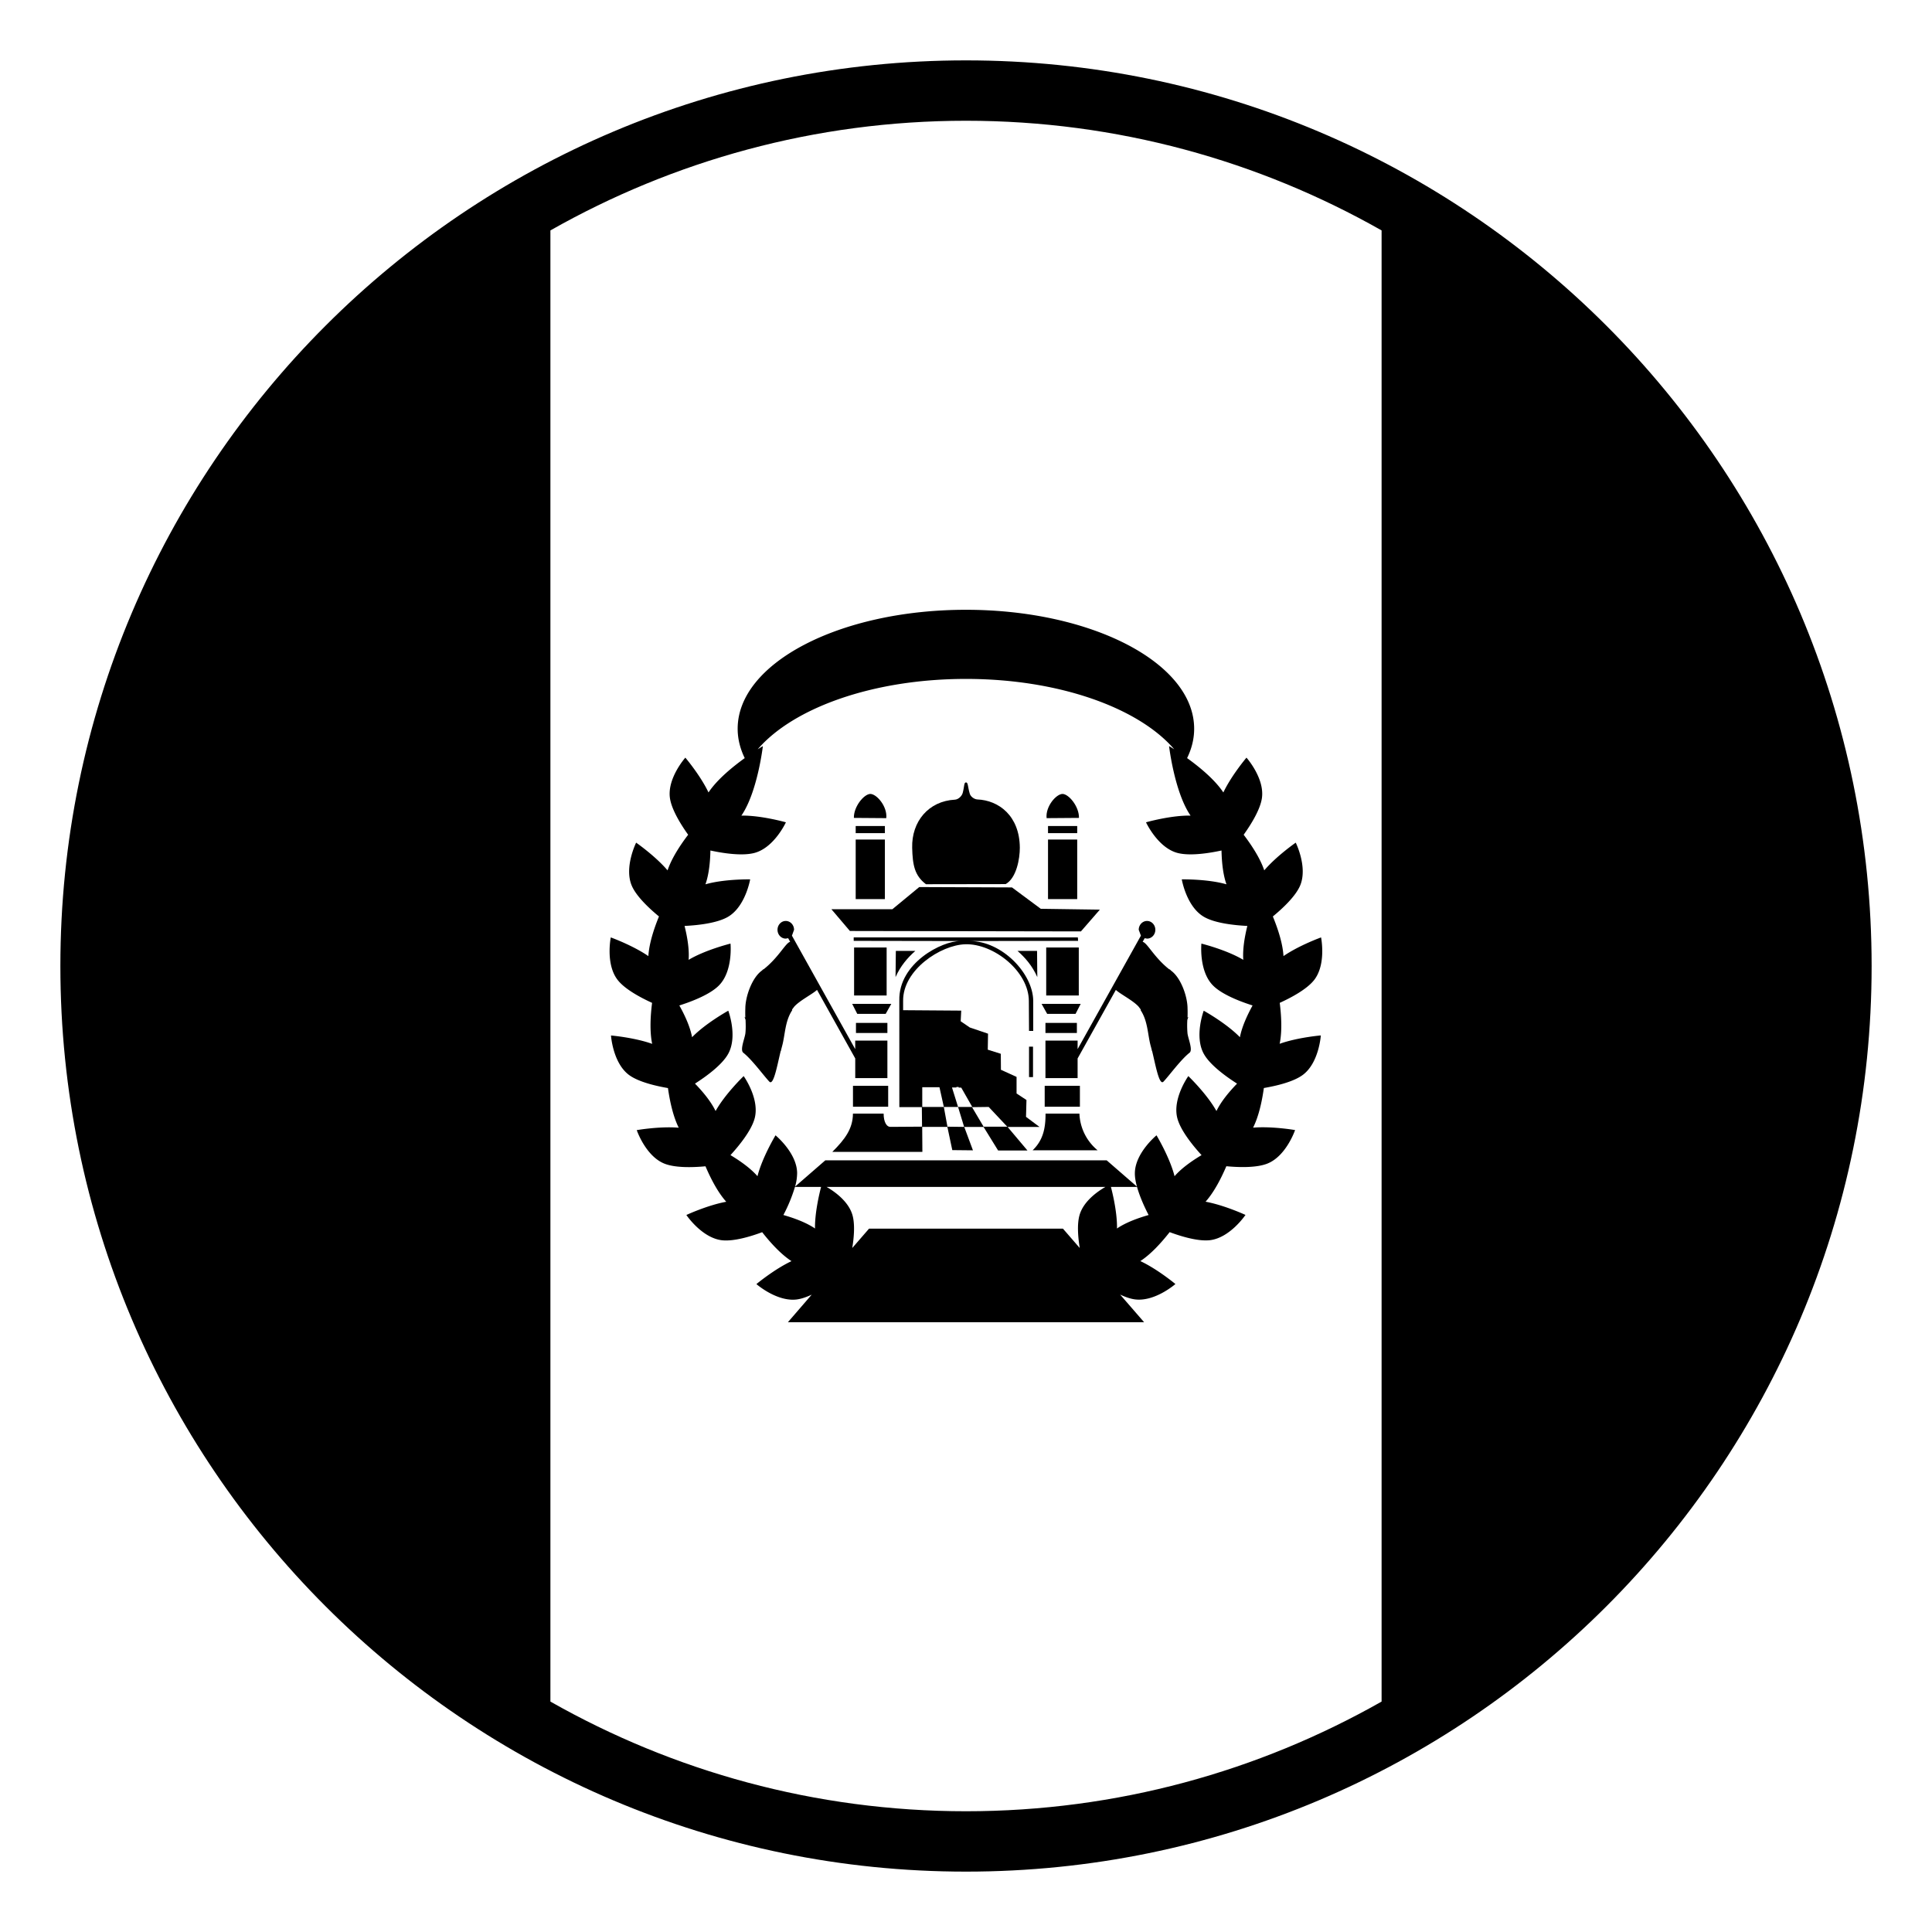
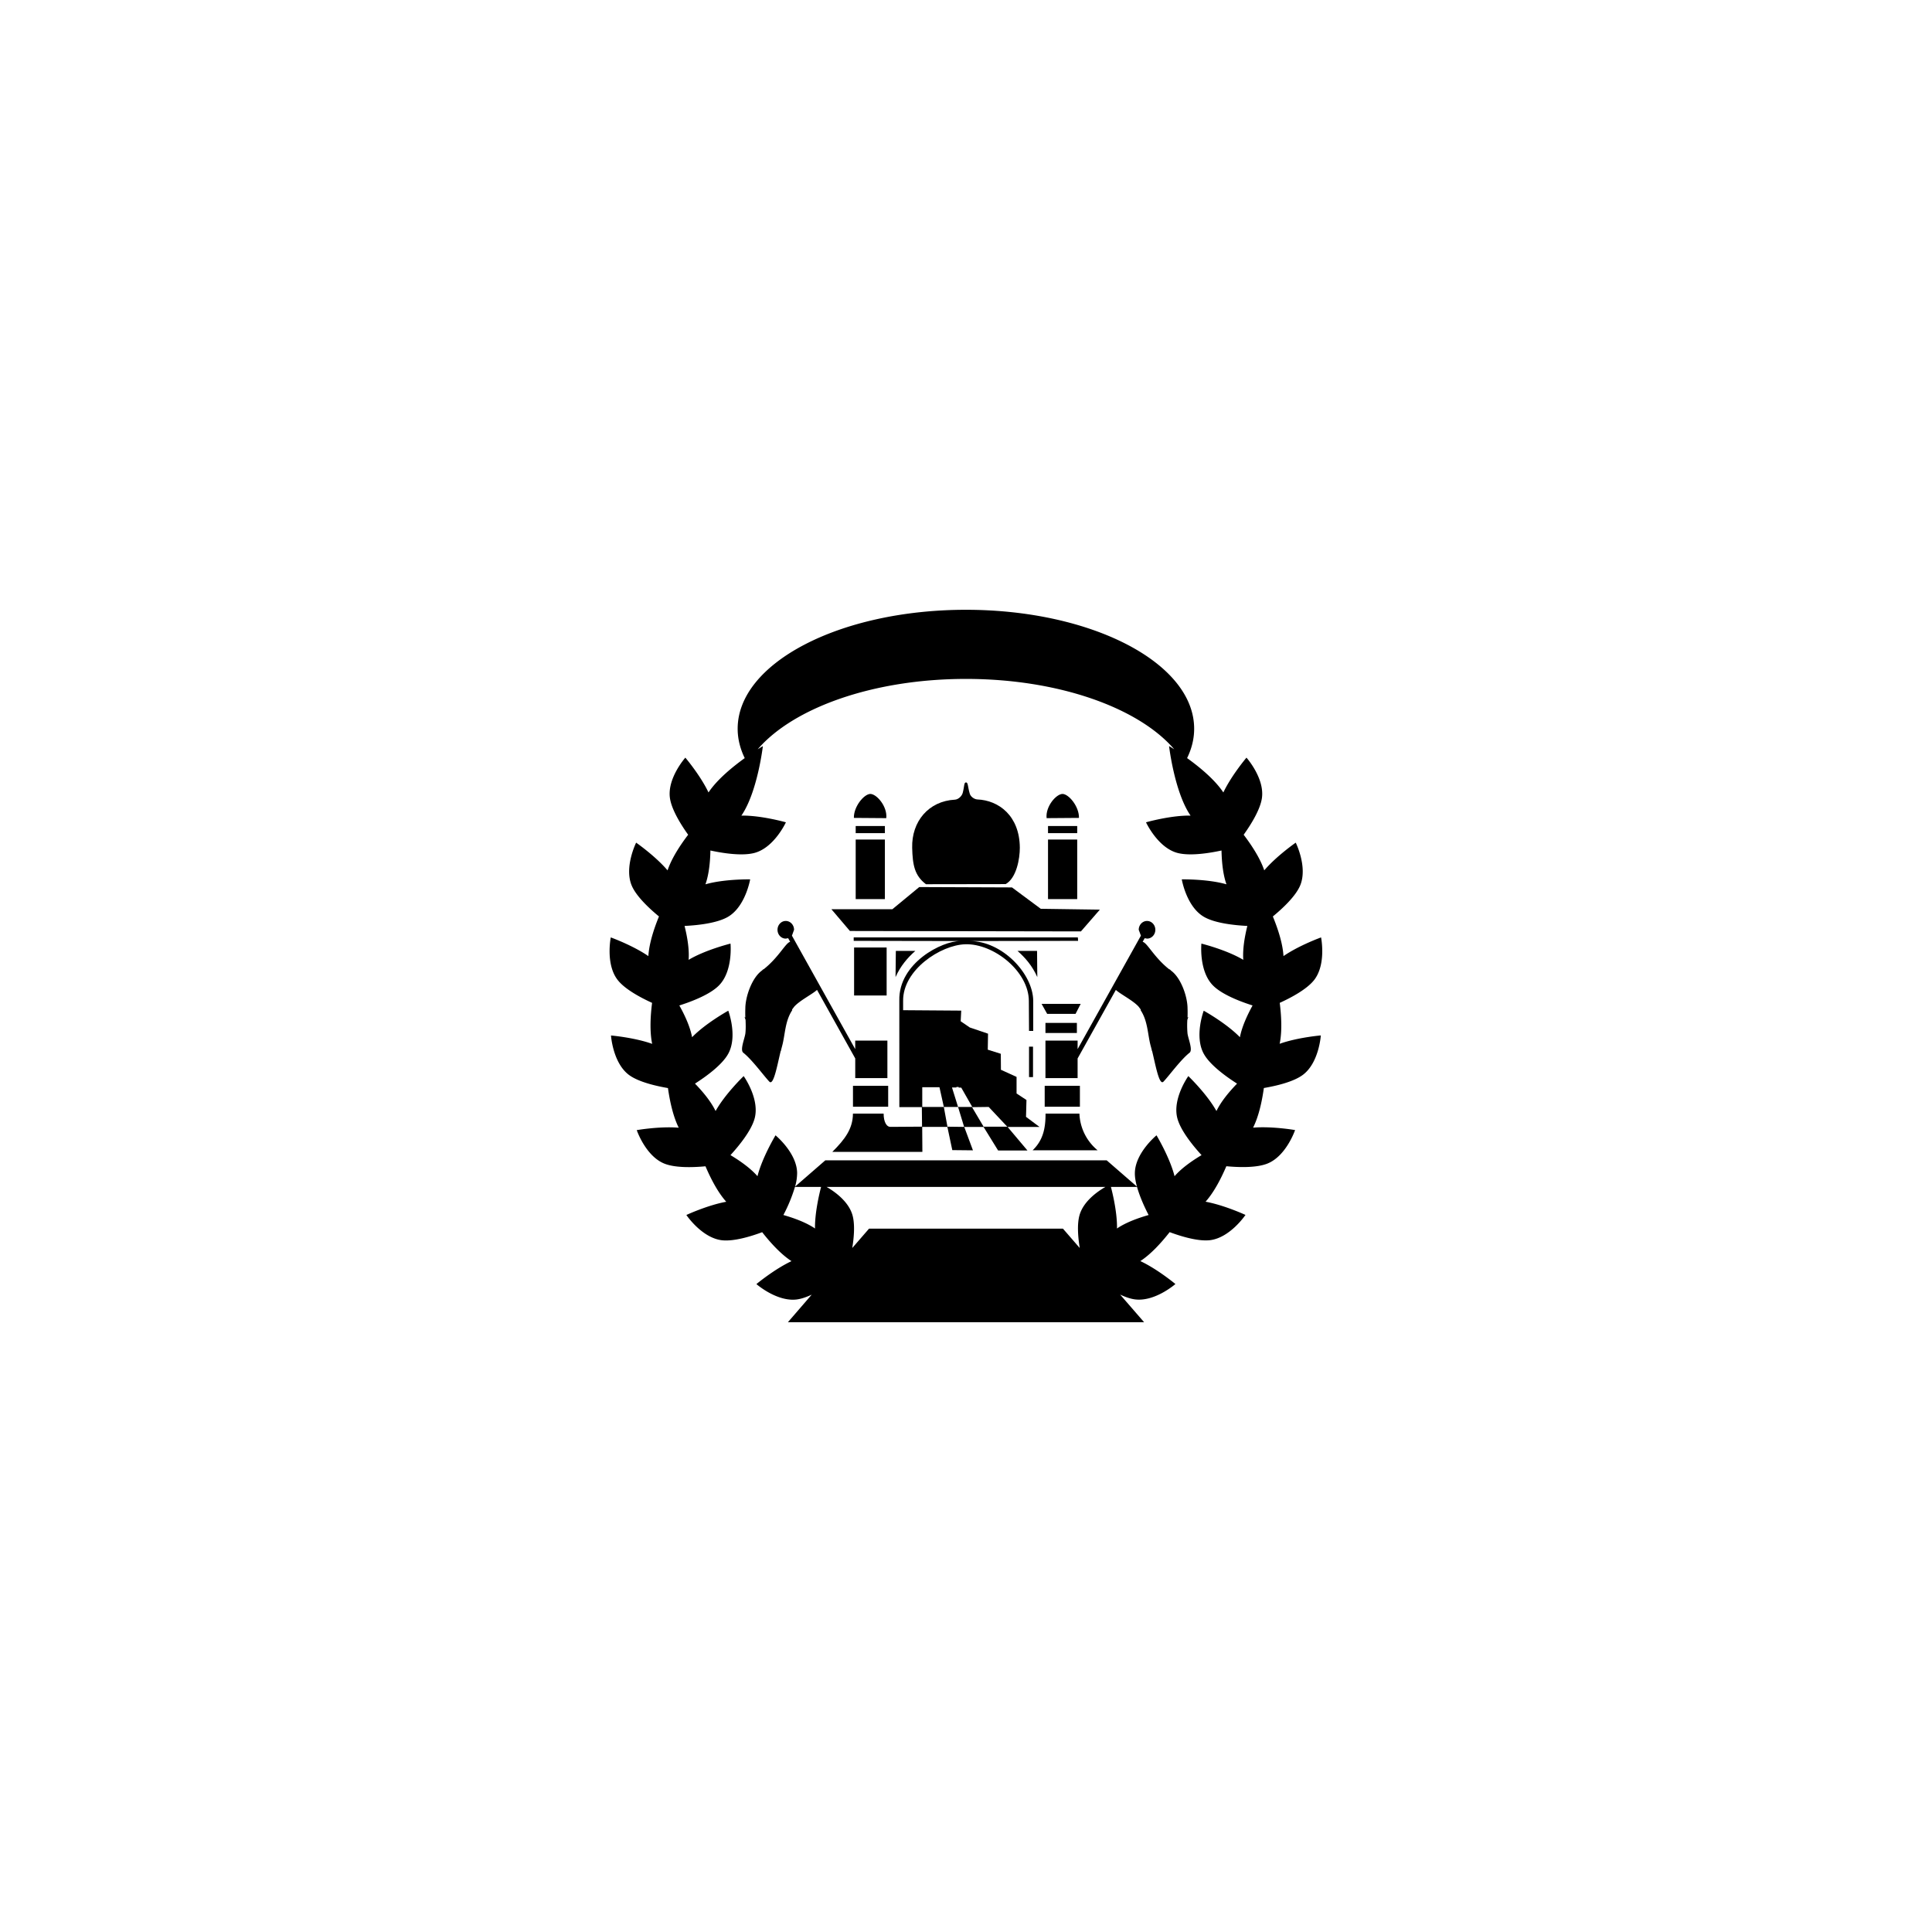
<svg xmlns="http://www.w3.org/2000/svg" width="800px" height="800px" viewBox="0 0 64 64" aria-hidden="true" role="img" class="iconify iconify--emojione-monotone" preserveAspectRatio="xMidYMid meet">
  <path d="M34.635 36.889c.002.505-.09.89-.427 1.215h2.151a1.659 1.659 0 0 1-.602-1.215h-1.122" fill="#000000" />
  <path d="M35.807 30.854l.627-.721l-1.957-.028l-.954-.708l-3.072-.012l-.89.734h-2.02l.613.721z" fill="#000000" />
  <path d="M33.314 29.287c.359-.201.47-.844.469-1.203c-.006-1.063-.703-1.573-1.404-1.601c-.105-.005-.227-.092-.255-.194c-.069-.23-.052-.378-.127-.37c-.067-.001-.048.134-.107.351c-.032.108-.146.214-.259.22c-.873.047-1.436.725-1.414 1.594c.015.574.078.917.456 1.207l2.641-.004" fill="#000000" />
  <path d="M34.434 37.33l-.446-.333l.015-.558l-.328-.216v-.549l-.518-.236l-.004-.53l-.432-.136l.009-.53l-.604-.205l-.302-.206l.018-.353l-1.925-.014v-.308c-.013-1.028 1.246-1.852 2.058-1.876c.938-.029 2.107.895 2.107 1.883l.006.988h.139V33.15c-.01-.904-1.033-1.975-2.096-1.977l3.582-.006l-.008-.114H28.28v.114l3.531.006c-.595-.006-2.047.721-2.02 1.97l.001 3.532h.745l.007.647l-1.029.007c-.146.012-.242-.158-.244-.44h-1.016c-.003.505-.269.856-.684 1.269h2.984l-.006-.828h.834l.163.769l.684.007l-.288-.775h.64l.482.781h.972l-.658-.781h1.056zm-3.883-1.314h.57l.145.653h-.715v-.653m1.387 1.314l-.553-.007l-.119-.653l.471-.001l-.201-.644h.145v-.018h.076v.02l.086.003l.365.64h-.471l.201.66m.645-.007l-.383-.647h.001l.551-.007l.615.654h-.784" fill="#000000" />
  <path d="M34.088 34.672h.132v1.008h-.132z" fill="#000000" />
  <path d="M28.33 35.713h1.066v-1.242H28.33v.283l-2.096-3.759l.07-.194c0-.162-.123-.293-.275-.293c-.15 0-.273.131-.273.293c0 .161.123.292.273.292l.08-.014l.066.12c-.152.033-.379.521-.893.921l-.013-.019l.001.029v-.007l-.039.035c-.316.23-.539.845-.541 1.248a4.344 4.344 0 0 0 0 .302l-.026-.024l.034.102c.005.15.01.298-.006.443c-.02.17-.186.547-.071.643c.3.237.688.777.869.963c.142.133.267-.6.376-1.035l.018.016l-.012-.024l.028-.109c.113-.39.093-.842.344-1.22v-.003l-.007-.017l.078-.102c.19-.207.604-.412.75-.55l1.266 2.271v.651z" fill="#000000" />
  <path d="M28.346 27.363h.967v.236h-.967z" fill="#000000" />
  <path d="M28.346 27.811h.967v1.973h-.967z" fill="#000000" />
  <path d="M28.826 26.3c-.211.011-.549.423-.54.794l1.073.008c.041-.388-.322-.807-.533-.802" fill="#000000" />
  <path d="M28.293 31.387h1.078v1.59h-1.078z" fill="#000000" />
-   <path d="M28.355 33.885h1.041v.334h-1.041z" fill="#000000" />
  <path d="M28.256 35.969h1.166v.693h-1.166z" fill="#000000" />
-   <path d="M28.398 33.586h.941l.186-.331H28.23z" fill="#000000" />
  <path d="M29.676 31.5l-.01.868c.166-.374.402-.646.656-.868h-.646" fill="#000000" />
  <path d="M39.332 33.785l.033-.102l-.026.024c.003-.101.004-.2 0-.302c-.002-.403-.224-1.018-.542-1.248l-.037-.035l-.002-.021l-.013.019c-.513-.4-.739-.888-.893-.921l.067-.12l.078.014c.152 0 .275-.131.275-.292c0-.162-.123-.293-.275-.293c-.151 0-.275.131-.275.293l.072.194l-2.097 3.759v-.283h-1.065v1.242h1.065v-.65l1.267-2.271c.146.138.559.343.75.55l.078.102l-.008.017v.001c.25.378.23.83.344 1.22l.028.109l-.011.024l.016-.016c.109.435.234 1.168.377 1.035c.181-.186.569-.726.87-.963c.113-.096-.053-.473-.071-.643a3.11 3.11 0 0 1-.005-.443" fill="#000000" />
  <path d="M34.717 27.363h.967v.236h-.967z" fill="#000000" />
  <path d="M34.717 27.811h.967v1.973h-.967z" fill="#000000" />
  <path d="M35.203 26.3c-.212-.004-.574.414-.533.802l1.072-.008c.009-.371-.33-.783-.539-.794" fill="#000000" />
-   <path d="M34.657 31.387h1.079v1.59h-1.079z" fill="#000000" />
  <path d="M34.632 33.885h1.041v.334h-1.041z" fill="#000000" />
  <path d="M34.607 35.969h1.166v.693h-1.166z" fill="#000000" />
  <path d="M34.504 33.255l.185.331h.94l.17-.331z" fill="#000000" />
  <path d="M34.362 32.368l-.008-.868h-.648c.254.223.491.494.656.868" fill="#000000" />
  <path d="M42.393 33.221c.388-.177.898-.451 1.139-.756c.41-.524.23-1.412.23-1.412s-.725.261-1.245.619c-.024-.417-.184-.902-.352-1.313c.329-.271.751-.667.903-1.022c.259-.612-.145-1.423-.145-1.423s-.633.438-1.043.918c-.133-.396-.412-.825-.682-1.18c.246-.344.551-.835.605-1.218c.092-.658-.512-1.336-.512-1.336s-.495.584-.766 1.153c-.285-.429-.796-.847-1.201-1.138c.152-.311.234-.636.234-.972c0-2.177-3.385-3.941-7.561-3.941s-7.561 1.764-7.561 3.941c0 .335.083.661.234.972c-.404.292-.915.709-1.2 1.138c-.271-.569-.767-1.153-.767-1.153s-.603.678-.511 1.336c.054.383.358.874.604 1.218c-.27.354-.549.783-.682 1.18c-.41-.48-1.041-.918-1.041-.918s-.404.811-.146 1.423c.151.355.574.751.902 1.022c-.168.41-.326.896-.351 1.313c-.521-.358-1.245-.619-1.245-.619s-.181.888.23 1.412c.239.305.751.579 1.138.756c-.056.439-.082.949.003 1.358c-.596-.212-1.364-.277-1.364-.277s.059.902.592 1.304c.311.232.876.365 1.295.438c.062.438.17.938.357 1.313c-.631-.053-1.391.08-1.391.08s.292.857.912 1.108c.361.146.941.129 1.365.09c.174.408.408.862.688 1.175c-.622.113-1.321.438-1.321.438s.505.752 1.169.836c.387.047.943-.117 1.342-.266c.275.351.619.729.971.959c-.572.269-1.162.76-1.162.76s.684.599 1.348.508c.149-.021.316-.08.484-.158l-.789.913h11.8l-.794-.915c.168.078.335.138.484.158c.663.091 1.347-.508 1.347-.508s-.589-.491-1.162-.76c.352-.229.695-.608.971-.959c.398.148.955.313 1.342.266c.664-.084 1.17-.836 1.17-.836s-.699-.324-1.322-.438c.279-.313.514-.767.688-1.175c.424.039 1.004.056 1.365-.09c.621-.251.912-1.108.912-1.108s-.76-.133-1.391-.08c.188-.375.296-.874.357-1.313c.419-.072.984-.205 1.295-.438c.533-.401.592-1.304.592-1.304s-.768.065-1.364.277c.085-.407.058-.917.003-1.356m-15.395 7.476l-.034-.025c-.282-.182-.653-.32-1.013-.423a5.19 5.19 0 0 0 .383-.93h.865c-.058.226-.209.855-.201 1.378m8.764-.449c-.086.297-.054.723.006 1.094l-.556-.641h-6.424l-.556.641c.061-.371.092-.797.006-1.094c-.135-.461-.604-.784-.855-.929h9.234c-.252.145-.721.468-.855.929m1.274.424l-.034.025c.009-.523-.142-1.152-.201-1.378h.865c.092.329.252.677.383.93c-.36.103-.731.241-1.013.423m4.046-6.354l-.008.041c-.453-.466-1.199-.878-1.199-.878s-.32.849.004 1.431c.205.369.738.754 1.1.984c-.26.268-.512.572-.664.871l-.019.037c-.316-.568-.931-1.157-.931-1.157s-.528.737-.367 1.384c.102.409.515.917.805 1.234c-.321.191-.643.42-.868.668l-.026.031c-.16-.629-.598-1.355-.598-1.355s-.703.576-.717 1.242c-.004.138.025.295.069.457l-1.003-.871h-9.32l-1.002.871a1.66 1.66 0 0 0 .068-.457c-.013-.666-.716-1.242-.716-1.242s-.438.727-.598 1.355l-.026-.031c-.227-.248-.548-.477-.868-.668c.289-.317.703-.825.805-1.234c.161-.646-.368-1.384-.368-1.384s-.613.589-.93 1.157l-.019-.037c-.153-.299-.404-.604-.664-.871c.361-.23.894-.615 1.099-.984c.324-.582.004-1.431.004-1.431s-.746.412-1.199.878l-.008-.041c-.069-.328-.232-.686-.414-1.011c.41-.13 1.023-.364 1.318-.669c.465-.479.377-1.38.377-1.38s-.828.204-1.388.538l.003-.041c.018-.334-.047-.721-.137-1.082c.43-.021 1.084-.09 1.447-.307c.574-.344.726-1.236.726-1.236s-.854-.016-1.481.164l.014-.041c.104-.317.143-.708.15-1.079c.42.091 1.07.192 1.479.075c.644-.186 1.022-1.009 1.022-1.009s-.819-.233-1.476-.222l.025-.035c.517-.79.688-2.267.688-2.267s-.066.039-.172.106c1.18-1.374 3.825-2.332 6.9-2.332c3.076 0 5.721.958 6.9 2.332c-.104-.067-.172-.106-.172-.106s.172 1.478.688 2.267l.024.035c-.655-.012-1.476.222-1.476.222s.38.823 1.022 1.009c.408.117 1.059.016 1.479-.075c.008.371.046.762.15 1.079l.014.041c-.627-.18-1.48-.164-1.48-.164s.15.893.725 1.236c.363.217 1.018.285 1.447.307c-.09.361-.154.748-.137 1.082l.003.041c-.56-.334-1.388-.538-1.388-.538s-.088.901.377 1.38c.295.305.908.539 1.318.669c-.178.326-.341.683-.411 1.011" fill="#000000" />
-   <path d="M32 2C15.432 2 2 15.432 2 32s13.432 30 30 30s30-13.432 30-30S48.568 2 32 2zM18.233 56.367V7.633C22.302 5.325 26.998 4 32 4s9.698 1.325 13.767 3.633v48.734C41.698 58.675 37.002 60 32 60s-9.698-1.325-13.767-3.633z" fill="#000000" />
</svg>